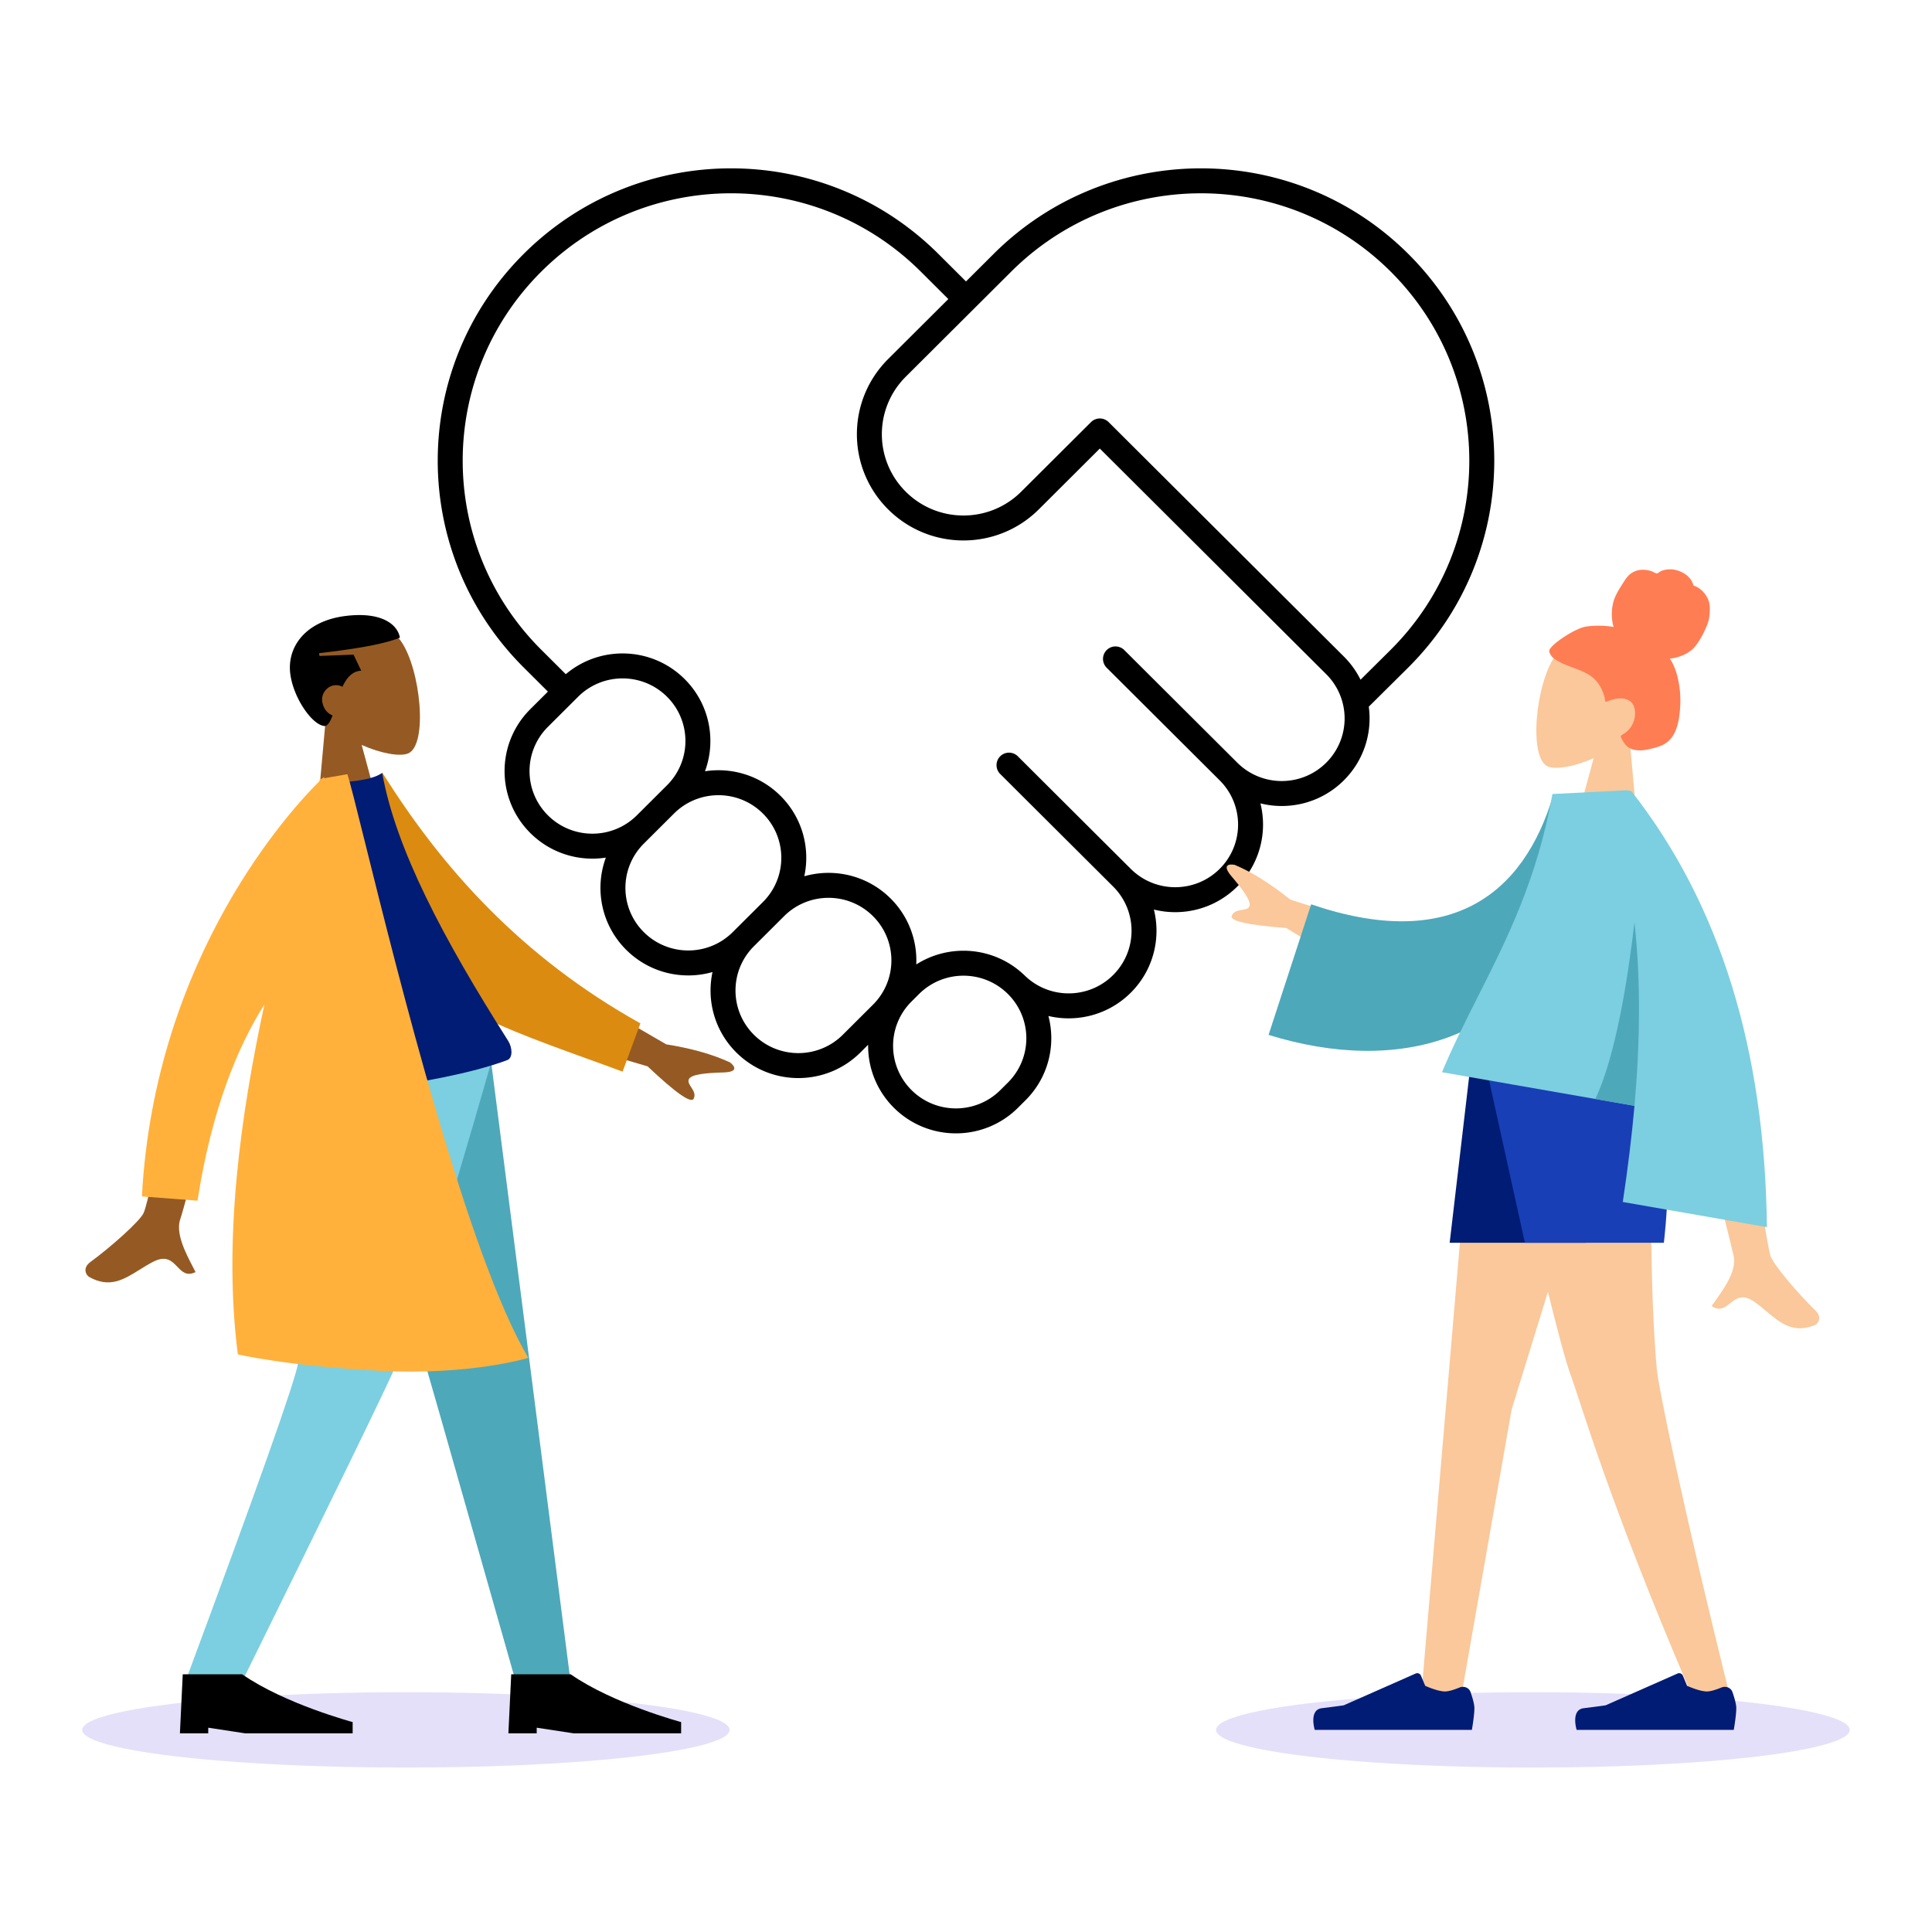
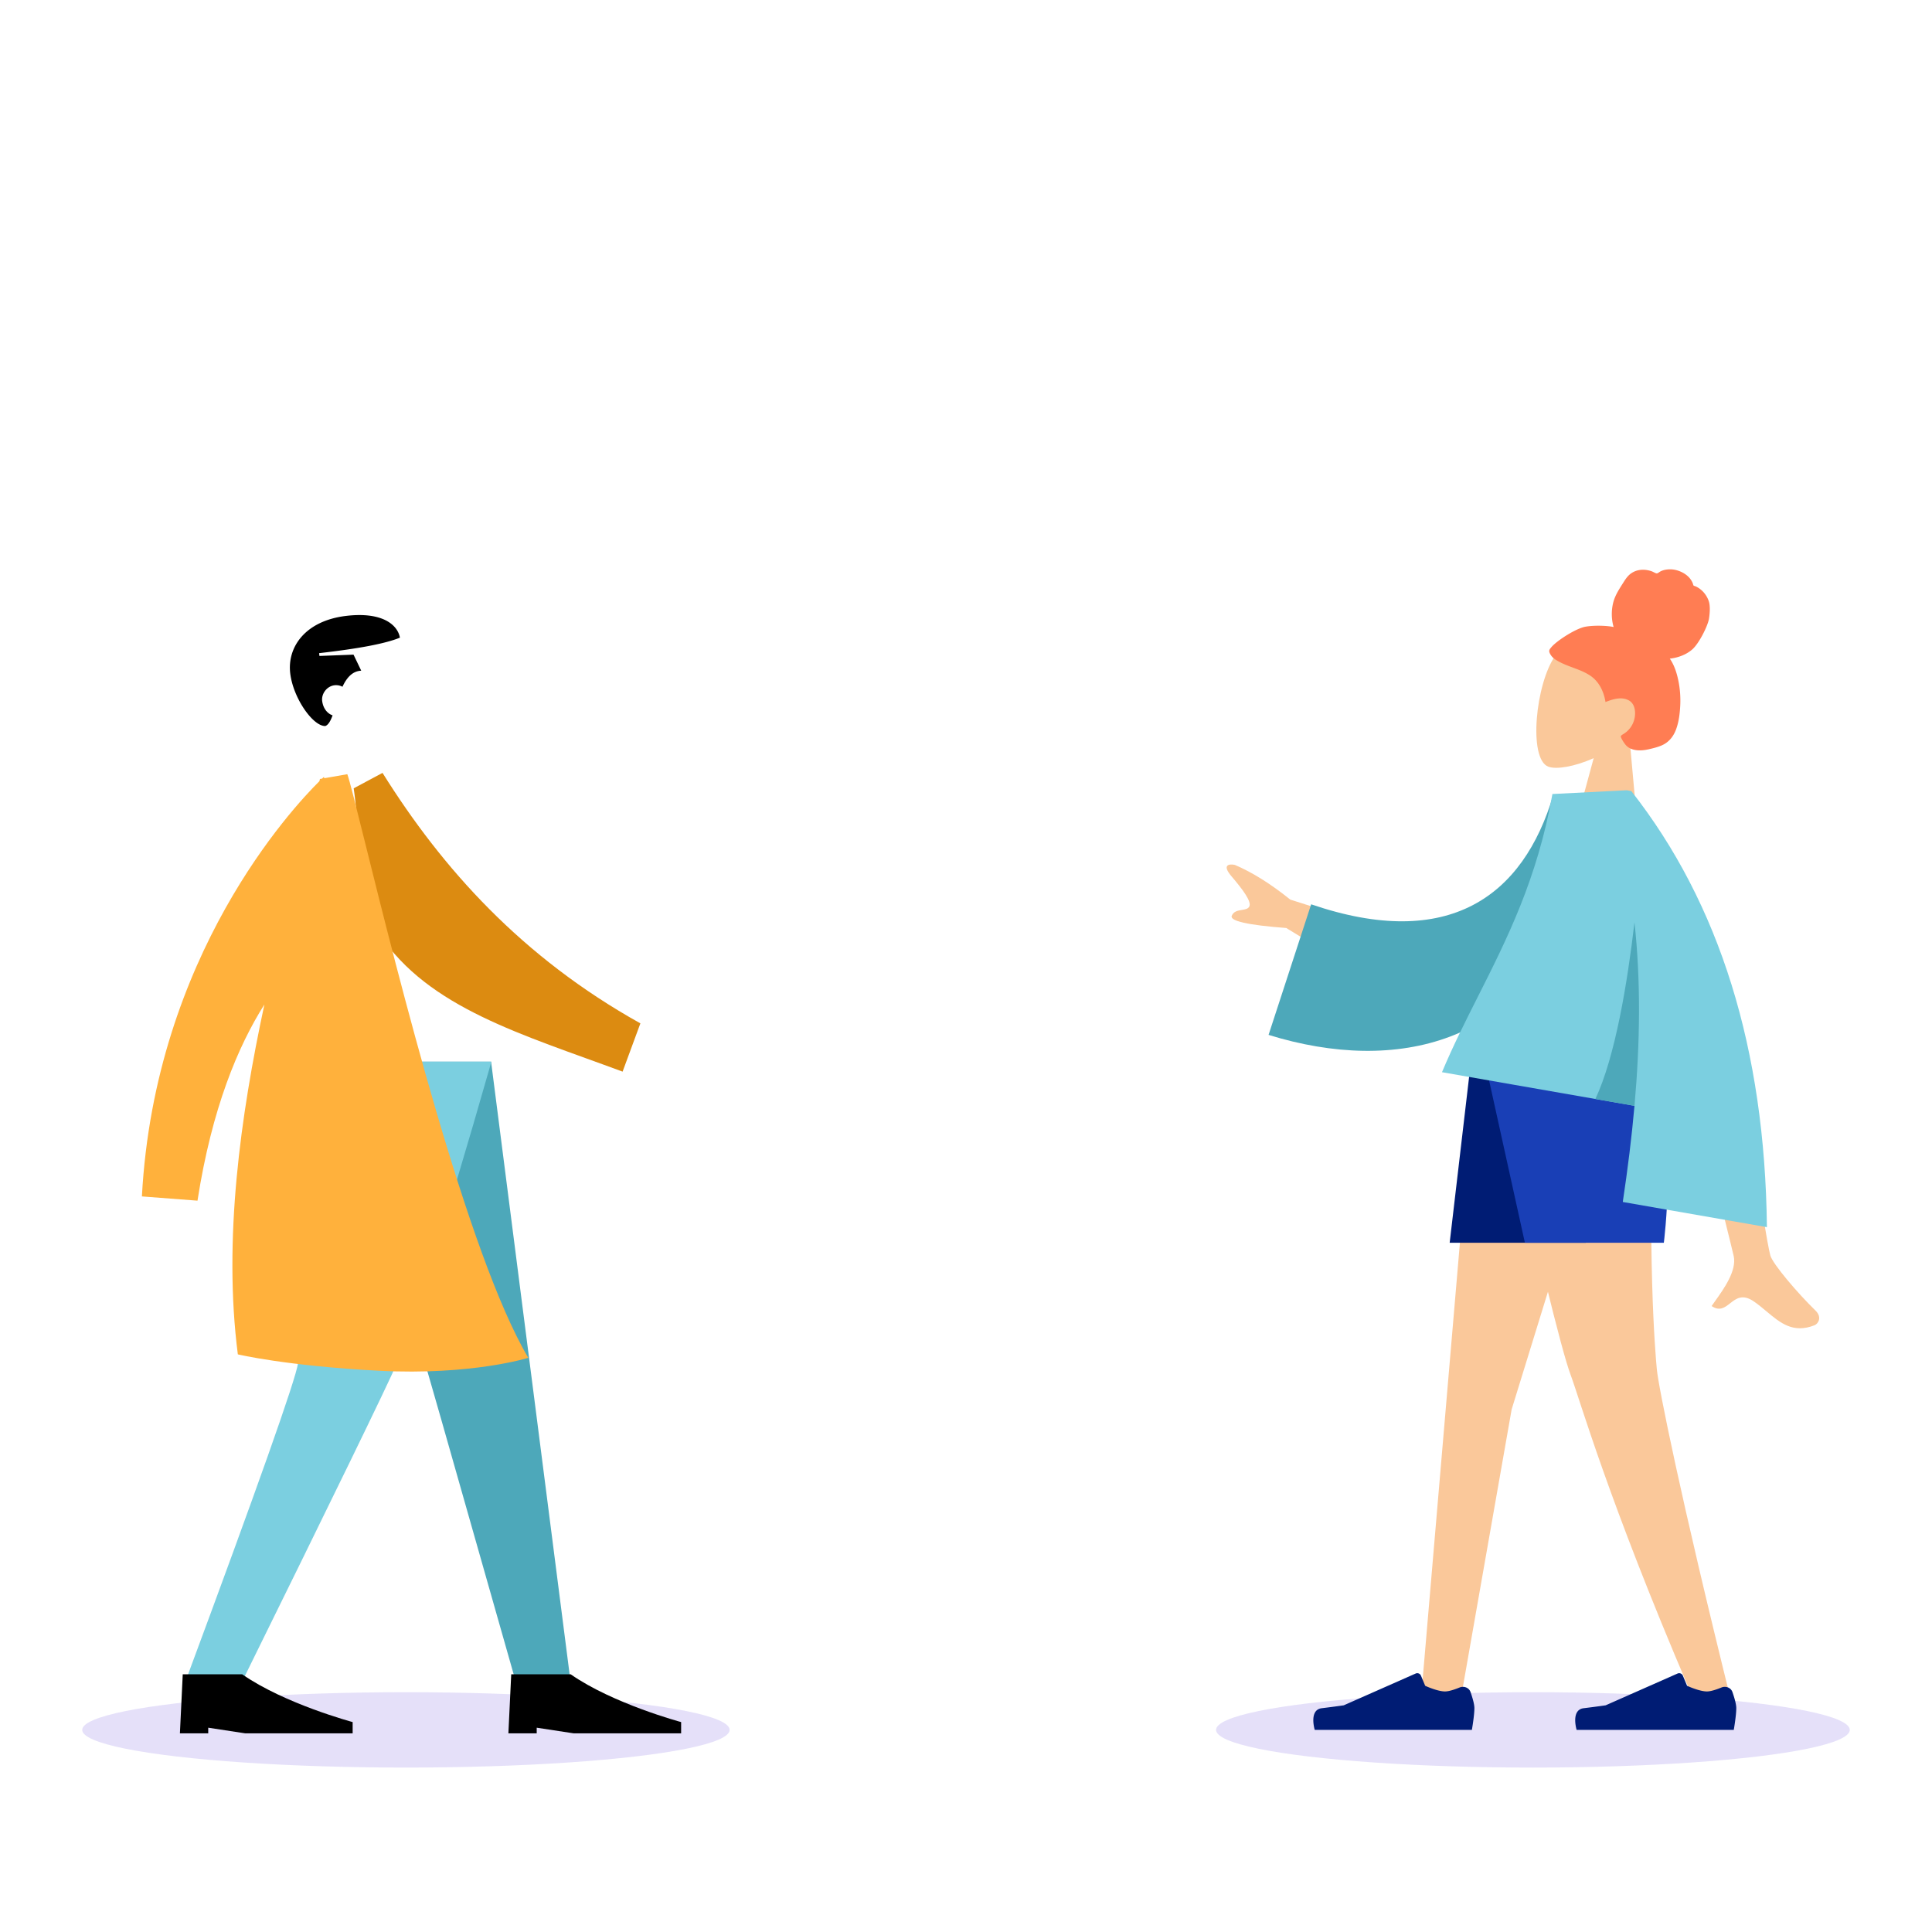
<svg xmlns="http://www.w3.org/2000/svg" width="480" height="480" fill="none">
  <g clip-path="url(#a)">
-     <path fill="#000" fill-rule="evenodd" d="M228.771 67.486c-26.037-25.949-68.256-25.949-94.293 0-26.031 25.943-26.031 68.001 0 93.944l6.094 6.073c8.57-7.258 21.435-6.854 29.527 1.211 6.213 6.192 7.898 15.191 5.055 22.905 6.636-1.021 13.654 1.016 18.767 6.112 5.44 5.421 7.408 12.994 5.905 19.973 7.372-2.104 15.638-.262 21.445 5.526a21.67 21.67 0 0 1 6.371 16.386c8.236-5.249 19.236-4.436 26.616 2.439q.108.09.209.19c6.099 6.078 15.992 6.078 22.091 0 6.093-6.073 6.093-15.914 0-21.987l-18.084-18.022-.025-.025-9.997-9.964a3.101 3.101 0 0 1 4.377-4.392l28.106 28.011c6.099 6.079 15.992 6.079 22.091 0 6.094-6.072 6.094-15.914.001-21.986l-18.747-18.683-.036-.036-9.291-9.26a3.1 3.1 0 0 1 4.377-4.392l28.07 27.975.004.004c6.099 6.078 15.992 6.078 22.091 0a15.5 15.5 0 0 0 4.214-14.305l-.003-.012a15.46 15.46 0 0 0-4.211-7.67l-56.248-56.057-15.155 15.104c-10.34 10.304-27.1 10.304-37.439 0-10.346-10.311-10.346-27.032 0-37.342L235.608 74.3zM240 69.923l-6.852-6.829c-28.457-28.36-74.59-28.36-103.047 0-28.463 28.367-28.463 74.361 0 102.728l6.028 6.007-4.374 4.359c-8.525 8.496-8.525 22.275 0 30.771 5.113 5.095 12.13 7.133 18.767 6.112-2.844 7.714-1.159 16.712 5.054 22.904 5.808 5.788 14.073 7.63 21.445 5.527-1.503 6.978.466 14.551 5.906 19.973 8.519 8.49 22.326 8.49 30.845 0l1.914-1.908a21.66 21.66 0 0 0 6.392 15.646c8.519 8.49 22.326 8.49 30.845 0l1.875-1.868c5.688-5.669 7.581-13.691 5.678-20.925 7.114 1.676 14.909-.252 20.459-5.783 5.619-5.6 7.534-13.495 5.746-20.659 7.185 1.786 15.104-.12 20.722-5.72s7.535-13.494 5.747-20.659c7.185 1.787 15.103-.12 20.722-5.719 5.009-4.993 7.075-11.81 6.197-18.307l9.825-9.745.005-.006c28.463-28.366 28.463-74.36 0-102.727-28.457-28.36-74.59-28.36-103.047 0zm98.021 98.948 7.501-7.44.004-.004c26.028-25.944 26.026-67.998-.004-93.94-26.037-25.95-68.255-25.95-94.293 0l-26.199 26.11c-7.914 7.888-7.914 20.672 0 28.559 7.919 7.893 20.765 7.893 28.685 0l17.343-17.285a3.1 3.1 0 0 1 4.377 0l58.437 58.238a21.7 21.7 0 0 1 4.149 5.762m-179.798 33.696 7.499-7.474c6.094-6.073 6.094-15.914 0-21.987-6.099-6.078-15.992-6.078-22.091 0l-7.499 7.474c-6.094 6.073-6.094 15.914 0 21.987 6.099 6.078 15.992 6.078 22.091 0m1.73 7.03c-6.093 6.073-6.093 15.914 0 21.986 6.099 6.079 15.992 6.079 22.091 0l7.5-7.474c6.093-6.072 6.093-15.913 0-21.986-6.1-6.079-15.992-6.079-22.092 0zm56.941 18.025c-6.099-6.078-15.992-6.078-22.091 0l-7.499 7.474c-6.094 6.073-6.094 15.914 0 21.987 6.099 6.078 15.992 6.078 22.091 0l7.499-7.474c6.093-6.073 6.093-15.914 0-21.987m33.527 19.344c-6.1-6.078-15.992-6.078-22.091 0l-1.875 1.868c-6.093 6.073-6.093 15.914 0 21.987 6.099 6.079 15.992 6.079 22.091 0l1.875-1.868c6.093-6.073 6.093-15.914 0-21.987" clip-rule="evenodd" />
    <ellipse cx="100.851" cy="429.787" fill="#5232DB" opacity=".15" rx="80.425" ry="9.362" style="mix-blend-mode:multiply" />
    <ellipse cx="78.723" cy="9.362" fill="#5232DB" opacity=".15" rx="78.723" ry="9.362" style="mix-blend-mode:multiply" transform="matrix(-1 0 0 1 459.574 420.426)" />
-     <path fill="#955A23" fill-rule="evenodd" d="M89.855 185.079c4.857 2.154 9.462 2.92 11.481 2.133 5.064-1.975 3.194-21.02-1.78-28.012-4.973-6.993-26.18-7.723-25.392 7.235.274 5.192 3.02 9.52 6.703 12.876l-2.465 27.39 16.76-2.04z" clip-rule="evenodd" />
    <path fill="#000" fill-rule="evenodd" d="M79.282 162.277c9.679-1.108 16.358-2.332 20.079-3.851-.579-3.231-4.442-6.493-13.428-5.4-9.998 1.217-14.646 7.654-13.818 14.344.757 6.113 5.644 13.075 8.7 13.01.76-.265 1.313-1.281 1.817-2.65-1.317-.449-2.363-1.757-2.59-3.587-.218-1.758 1.134-3.655 3.063-3.89a3.4 3.4 0 0 1 1.98.369c1.017-2.179 2.417-3.885 4.66-3.991l-1.912-3.988-8.466.327z" clip-rule="evenodd" />
    <path fill="#4DA8BA" fill-rule="evenodd" d="m84.098 263.769 25.507 88.829 18.61 65.473h13.573l-19.776-154.302z" clip-rule="evenodd" />
    <path fill="#7BCFE0" fill-rule="evenodd" d="M77.274 263.769c-.59 45.783-2.602 70.755-3.222 74.915q-.93 6.239-28.099 79.387h14.061q34.59-70.173 38.618-79.387c2.685-6.143 10.972-31.115 23.454-74.915z" clip-rule="evenodd" />
    <path fill="#000" fill-rule="evenodd" d="m44.7 430.638.703-14.662h14.774c10.509 7.331 27.438 11.869 27.438 11.869v2.793H60.881l-9.146-1.397v1.397zm81.609 0 .703-14.662h14.775c10.508 7.331 27.438 11.869 27.438 11.869v2.793H142.49l-9.146-1.397v1.397z" clip-rule="evenodd" />
-     <path fill="#955A23" fill-rule="evenodd" d="M35.68 301.361c1.914-4.219 9.736-46.897 9.736-46.897l12.586-.377S45.81 300.086 44.82 302.791c-1.287 3.513 1.285 8.465 3.029 11.823.27.52.52 1.001.732 1.433-2.217 1.078-3.341-.094-4.527-1.328-1.339-1.395-2.755-2.871-5.912-1.279-1.219.615-2.368 1.332-3.49 2.032-3.879 2.42-7.441 4.643-12.495 1.785-.802-.453-1.725-2.232.302-3.716 5.049-3.699 12.286-10.117 13.222-12.18m129.843-41.898-24.045-13.941-3.65 12.618 23.067 6.793q10.536 9.954 11.453 8.021c.515-1.086-.074-1.991-.616-2.825-.423-.65-.817-1.256-.64-1.871.406-1.404 4.62-1.7 8.631-1.81s2.666-1.747 1.614-2.515q-6.476-2.983-15.814-4.47" clip-rule="evenodd" />
    <path fill="#DC8B11" fill-rule="evenodd" d="m87.875 195.85 7.16-3.825c14.863 23.769 34.647 45.821 64.067 62.227l-4.421 11.993c-24.937-9.256-48.145-15.776-60.347-34.075-4.094-6.141-5.283-28.327-6.46-36.32" clip-rule="evenodd" />
-     <path fill="#001C74" fill-rule="evenodd" d="M74.56 272.385s33.285-2.273 51.436-8.991c1.499-.555 1.285-3.172.256-4.794-16.031-25.256-27.928-47.659-31.29-66.561-2.806 2.08-10.7 2.347-10.7 2.347-10.332 21.89-12.7 45.348-9.702 77.999" clip-rule="evenodd" />
    <path fill="#FFB13C" fill-rule="evenodd" d="M80.018 193.444c.314-.3.481-.452.481-.452l.043.361 5.75-1.006c.59 1.636 2.124 7.813 4.362 16.819 8.133 32.727 25.552 102.821 40.603 128.179 0 0-13.997 4.407-37.07 3.215-23.073-1.191-35.097-4.07-35.097-4.07-3.66-28.466.649-59.25 6.598-86.924-6.523 10.296-13.053 25.774-16.621 48.738l-13.811-1.056c3.224-59.931 37.389-96.521 44.102-103.161l.133-.551z" clip-rule="evenodd" />
    <path fill="#FAC89A" fill-rule="evenodd" d="M395.942 188.367c-4.778 2.118-9.309 2.871-11.296 2.097-4.982-1.941-3.142-20.665 1.752-27.54 4.893-6.875 25.758-7.593 24.982 7.113-.269 5.104-2.971 9.36-6.594 12.66l2.425 26.928-16.489-2.006z" clip-rule="evenodd" />
    <path fill="#FF7D53" fill-rule="evenodd" d="M393.903 155.701c2.338-.408 5.637-.241 6.994.083a11.77 11.77 0 0 1-.103-6.051c.489-1.93 1.579-3.492 2.613-5.141.476-.761 1.002-1.511 1.715-2.05a5 5 0 0 1 2.482-.957c.906-.096 1.824.033 2.683.324.38.129.708.348 1.079.493.379.149.599-.071.914-.281.758-.506 1.798-.674 2.678-.673.987.002 1.978.27 2.867.7.864.419 1.669 1.025 2.232 1.835.25.36.468.762.589 1.192.049.176.049.277.21.358.149.076.331.1.485.174 1.492.712 2.675 2.067 3.21 3.686.312.945.318 2.543.044 4.299-.273 1.757-2.449 6.162-4.158 7.657-1.526 1.335-3.619 2.084-5.574 2.285 1.085 1.584 1.704 3.474 2.099 5.367.43 2.057.594 4.16.489 6.269-.1 2.004-.347 4.107-1.057 5.993-.665 1.765-1.789 3.142-3.475 3.897-.772.346-1.585.578-2.399.781-.802.2-1.606.391-2.429.458-1.558.127-3.301-.139-4.322-1.481-.368-.483-.765-1.083-1.007-1.648-.087-.203-.138-.336.019-.505.189-.202.47-.341.698-.49a5.92 5.92 0 0 0 2.576-3.633c.384-1.573.207-3.686-1.271-4.572-1.825-1.095-4.074-.367-5.905.344-.413-2.642-1.626-5.123-3.829-6.58-2.438-1.612-5.401-2.126-7.933-3.563-.66-.374-1.328-.789-1.767-1.442-.183-.273-.395-.623-.44-.96-.059-.442.264-.768.521-1.076 1.361-1.632 6.135-4.685 8.472-5.092" clip-rule="evenodd" />
    <path fill="#FAC89A" fill-rule="evenodd" d="m401.609 265.73-26.048 84.448-12.618 71.817h-9.894l13.334-156.265z" clip-rule="evenodd" />
    <path fill="#FAC89A" fill-rule="evenodd" d="M410.929 265.73c-1.769 46.367.313 70.283.709 74.496s5.818 31.527 18.655 83.184l-10.542-3.591c-20.287-47.377-27.2-71.999-29.527-78.22q-3.49-9.332-18.539-75.869z" clip-rule="evenodd" />
    <path fill="#001C74" fill-rule="evenodd" d="M427.688 419.256c1.079-.442 2.348.029 2.731 1.131.459 1.322.956 2.983.956 3.981 0 1.857-.624 5.419-.624 5.419H391.71s-1.522-4.989 1.757-5.387 5.447-.718 5.447-.718l17.862-7.896a1 1 0 0 1 1.327.53l1.046 2.515s3.035 1.404 4.933 1.404c.978 0 2.43-.497 3.606-.979m-65.066 0c1.079-.442 2.348.029 2.73 1.131.46 1.322.957 2.983.957 3.981 0 1.857-.624 5.419-.624 5.419h-39.041s-1.522-4.989 1.756-5.387 5.448-.718 5.448-.718l17.861-7.896a1 1 0 0 1 1.328.53l1.045 2.515s3.035 1.404 4.933 1.404c.979 0 2.43-.497 3.607-.979M405.07 265.73l-11.075 43.026h-33.828l5.044-43.026z" clip-rule="evenodd" />
    <path fill="#193FB6" fill-rule="evenodd" d="M411.302 265.73c5.466 16.249 2.076 43.026 2.076 43.026h-34.52l-9.492-43.026z" clip-rule="evenodd" />
    <path fill="#FAC89A" fill-rule="evenodd" d="m320.568 223.504 26.267 8.342-6.957 11.115-20.311-12.401q-14.366-1.086-13.537-3.051c.466-1.105 1.528-1.277 2.507-1.436.762-.124 1.473-.239 1.812-.781.775-1.237-1.795-4.529-4.367-7.549s-.466-3.125.8-2.866q6.503 2.762 13.786 8.627m119.272 88.434c-1.282-4.368-9.555-59.145-9.555-59.145l-14.937-2.552s14.799 59.08 15.391 61.848c.768 3.596-2.42 8.068-4.582 11.101-.335.469-.645.903-.912 1.295 2.011 1.35 3.268.362 4.594-.679 1.497-1.176 3.081-2.421 5.936-.442 1.103.764 2.124 1.618 3.121 2.453 3.444 2.882 6.608 5.531 11.926 3.434.843-.333 1.989-1.939.219-3.66-4.409-4.286-10.574-11.518-11.201-13.653" clip-rule="evenodd" />
    <path fill="#4DA8BA" fill-rule="evenodd" d="m397.756 198.703-11.825-1.27c-7.475 25.322-26.056 38.894-60.177 27.241l-10.582 32.441c32.06 9.936 63.152 1.936 75.327-32.302 3.151-8.863 6.048-18.154 7.257-26.11" clip-rule="evenodd" />
    <path fill="#7BCFE0" fill-rule="evenodd" d="M438.985 304.882q-.741-66.35-33.694-108.348l-1.122-.195-.038-.007-.011.009-18.424.929c-3.755 21.093-11.292 36.028-18.539 50.386-3.129 6.201-6.205 12.294-8.898 18.729l47.825 8.354c-.692 7.791-1.682 15.75-2.908 23.888z" clip-rule="evenodd" />
    <path fill="#4DA8BA" fill-rule="evenodd" d="M406.084 274.739c1.409-15.861 1.583-31.027 0-45.586-1.75 14.969-4.774 33.389-9.72 43.888z" clip-rule="evenodd" />
  </g>
  <defs>
    <clipPath id="a">
      <path fill="#fff" d="M0 0h480v480H0z" />
    </clipPath>
  </defs>
</svg>